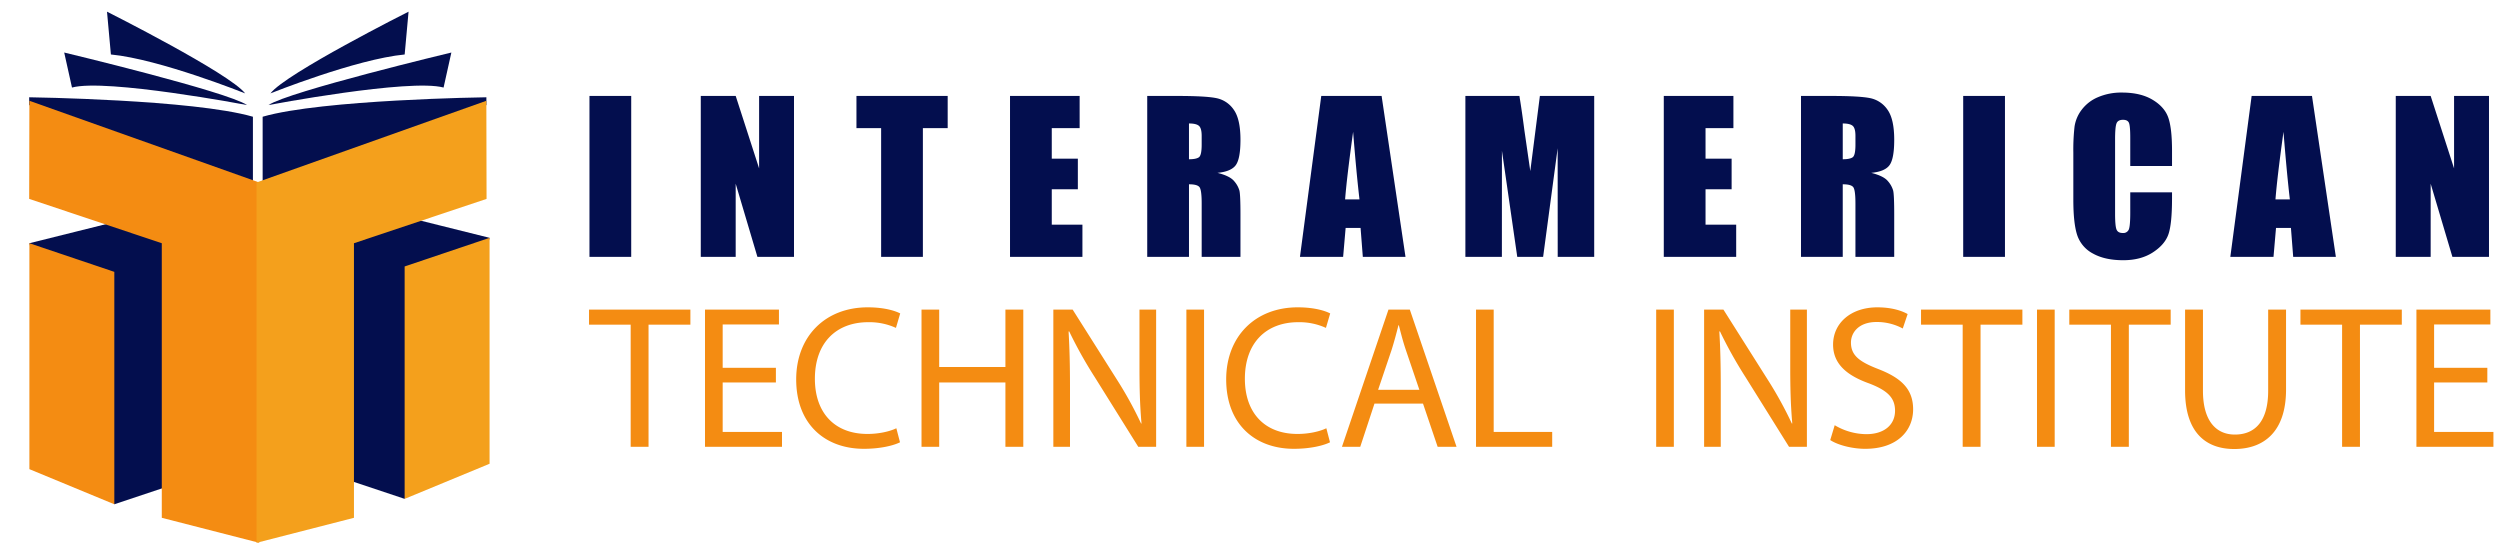
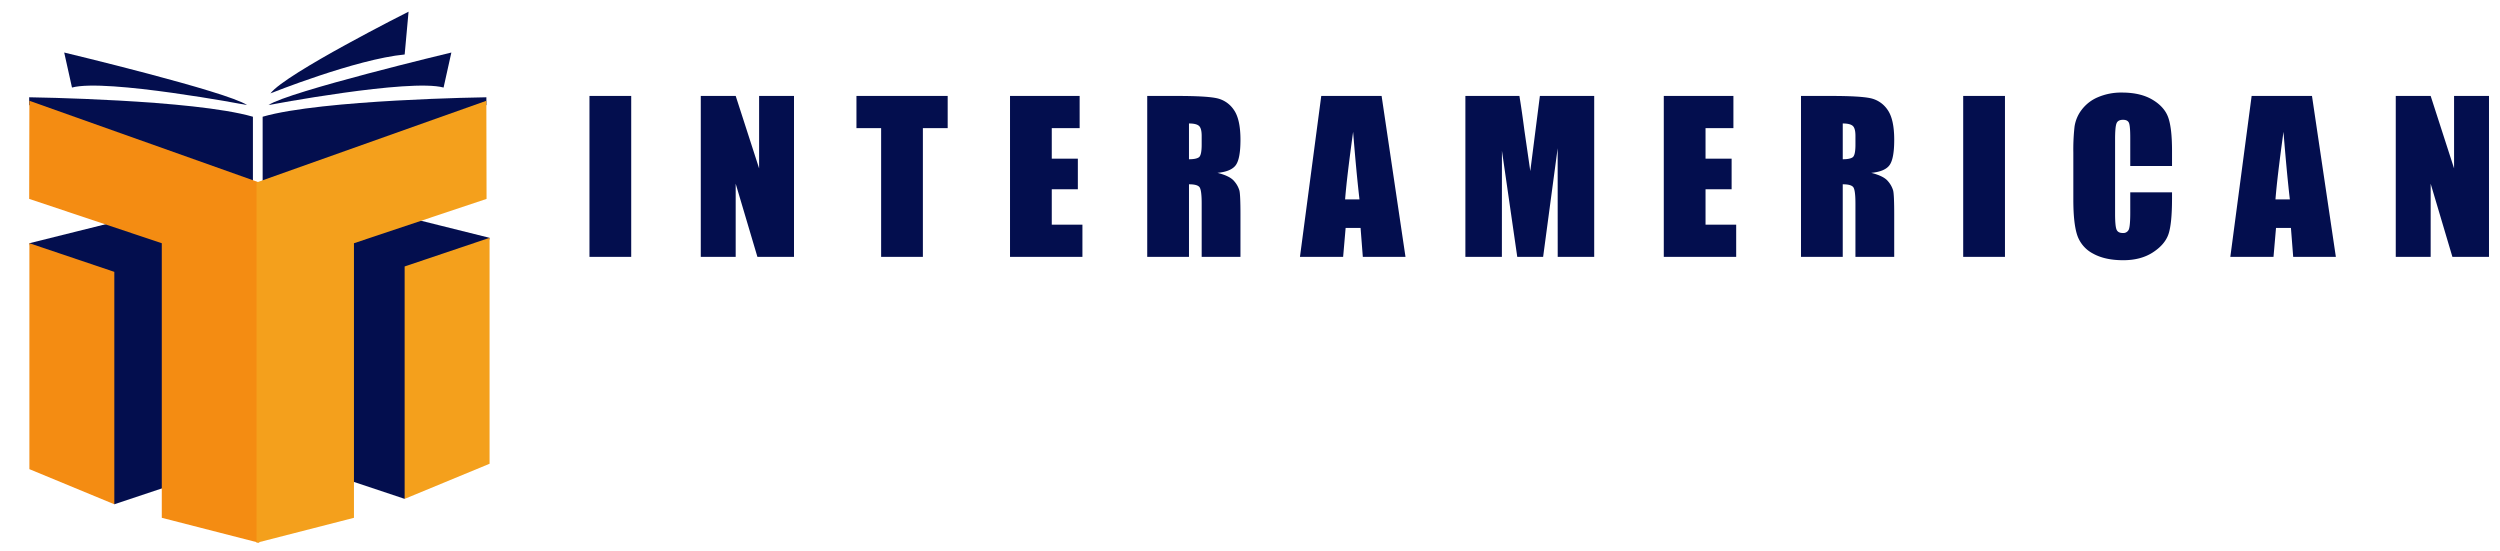
<svg xmlns="http://www.w3.org/2000/svg" height="283" id="book" viewBox="0 0 1285 283" width="1285">
  <defs>
    <style>
      .cls-1 {
        fill: #030e4e;
      }

      .cls-1, .cls-2, .cls-3 {
        fill-rule: evenodd;
      }

      .cls-2 {
        fill: #f48c12;
      }

      .cls-3 {
        fill: #f4a01c;
      }
    </style>
  </defs>
  <path class="cls-1" d="M135,60V96L250,54V50S165.517,51.152,135,60Z" />
  <path class="cls-1" d="M138,54s72.581-13.758,90-9l4-18S148.436,47,138,54Z" />
  <path class="cls-1" d="M139,48s43.867-17.591,69-20l2-22S146.926,37.7,139,48Z" />
  <path class="cls-1" d="M130,60V96L15,54V50S99.483,51.152,130,60Z" data-name="Shape 5 copy" id="Shape_5_copy" />
  <path class="cls-1" d="M127,54S54.419,40.242,37,45L33,27S116.564,47,127,54Z" data-name="Shape 6 copy" id="Shape_6_copy" />
-   <path class="cls-1" d="M126,48S82.133,30.409,57,28L55,6S118.074,37.7,126,48Z" data-name="Shape 7 copy" id="Shape_7_copy" />
  <path class="cls-1" d="M15.107,125.017l41.282-10.286L99.434,118.9,87.845,249.48,58.763,259.2,33.211,199.47Z" />
  <path class="cls-1" d="M251.639,122.239l-41.282-10.286-43.044,4.168L178.9,246.7l29.082,9.724,25.552-59.734Z" data-name="Shape 4 copy" id="Shape_4_copy" />
  <path class="cls-2" d="M15.107,241.145V125.017l43.655,14.719V259.2Z" />
  <path class="cls-3" d="M251.639,238.367V122.239l-43.655,14.719V256.426Z" data-name="Shape 3 copy" id="Shape_3_copy" />
  <path class="cls-2" d="M15.107,51.793L15,102.229l68.158,22.788V266.15l50.075,12.855V93.789Z" />
  <path class="cls-3" d="M249.984,51.793l0.107,50.436-68.158,22.788V266.15l-50.075,12.855V93.789Z" data-name="Shape 1 copy" id="Shape_1_copy" />
  <path class="cls-1" d="M302.982,49.314v82.7h21.461v-82.7H302.982Zm87.2,0V86.553l-12.03-37.239H360.2v82.7h17.944V94.42l11.164,37.6h18.81v-82.7H390.177Zm50.033,0V65.865H452.9v66.151h21.461V65.865H487.11V49.314h-46.9Zm78.938,82.7h37.213V115.465H540.609V97.28h13.407V81.547H540.609V65.865h14.325V49.314H519.148v82.7Zm70.526,0h21.461V94.726q4.436,0,5.48,1.584t1.045,8.225v27.482h19.933V110.2q0-10.011-.536-12.234a12.676,12.676,0,0,0-2.727-4.878q-2.193-2.655-8.564-4.24,7.035-.663,9.431-3.984t2.4-12.975q0-10.574-3.39-15.4a14.163,14.163,0,0,0-8.769-6q-5.379-1.174-20.569-1.175H589.674v82.7ZM616.259,64.69q1.4,1.226,1.4,5.159V74.4q0,5.467-1.452,6.462t-5.073,1V63.464Q614.857,63.464,616.259,64.69Zm62.866-15.376-10.947,82.7h22.188l1.29-14.865h7.677l1.152,14.865h21.933l-12.273-82.7h-31.02Zm12.258,53.176q0.838-10.98,4.119-34.735,1.638,20.686,3.269,34.735h-7.388ZM791.5,49.314l-4.932,38.618L783.524,66.9q-1.312-10.124-2.547-17.582h-27.77v82.7h18.76l0.025-54.556,7.876,54.556h13.3l7.468-55.833,0.026,55.833h18.759v-82.7H791.5Zm63.682,82.7H892.4V115.465H876.647V97.28h13.407V81.547H876.647V65.865h14.325V49.314H855.186v82.7Zm70.526,0h21.461V94.726q4.436,0,5.48,1.584t1.046,8.225v27.482h19.932V110.2q0-10.011-.536-12.234a12.676,12.676,0,0,0-2.727-4.878q-2.193-2.655-8.564-4.24,7.035-.663,9.431-3.984t2.4-12.975q0-10.574-3.39-15.4a14.164,14.164,0,0,0-8.768-6q-5.379-1.174-20.57-1.175H925.712v82.7ZM952.3,64.69q1.4,1.226,1.4,5.159V74.4q0,5.467-1.453,6.462t-5.073,1V63.464Q950.895,63.464,952.3,64.69Zm56.783-15.376v82.7h21.47v-82.7h-21.47Zm107.34,28.156q0-11.58-1.94-17.063t-8.11-9.157q-6.165-3.673-15.65-3.673a30.358,30.358,0,0,0-12.36,2.375,20.346,20.346,0,0,0-8.41,6.513,18.721,18.721,0,0,0-3.64,8.607,106.886,106.886,0,0,0-.62,13.409v24.162q0,12.157,1.99,18.21a16.647,16.647,0,0,0,8.11,9.476q6.12,3.421,15.55,3.422,9.06,0,15.26-4.041t8.01-9.413q1.8-5.371,1.81-18.211V98.864h-21.47v10.4q0,6.81-.73,8.654a3.026,3.026,0,0,1-3.14,1.843q-2.5,0-3.21-1.839t-0.72-7.867V71.637q0-6.283.72-8.173c0.47-1.259,1.6-1.89,3.36-1.89,1.57,0,2.58.519,3.04,1.555s0.68,3.645.68,7.824V85.327h21.47V77.471Zm40.92-28.156-10.95,82.7h22.19l1.29-14.865h7.67l1.16,14.865h21.93l-12.27-82.7h-31.02Zm12.25,53.176q0.84-10.98,4.12-34.735,1.65,20.686,3.27,34.735h-7.39Zm91.8-53.176V86.553l-12.03-37.239h-17.94v82.7h17.94V94.42l11.17,37.6h18.81v-82.7h-17.95Z" id="INTERAMERICAN" />
-   <path class="cls-2" d="M324.164,229.643h9.188V166.864h21.51v-7.742h-52.1v7.742h21.406v62.779Zm74.649-40.6H371.456V166.76H400.38v-7.638H362.372v70.521h39.574v-7.638h-30.49V196.58h27.357v-7.534Zm61.911,31.075c-3.655,1.779-9.293,2.93-14.827,2.93-17.125,0-27.044-11.091-27.044-28.355,0-18.519,10.964-29.087,27.461-29.087a33.018,33.018,0,0,1,14.2,2.93l2.193-7.429c-2.4-1.256-7.936-3.139-16.707-3.139-21.823,0-36.755,14.962-36.755,37.039,0,23.123,14.932,35.679,34.771,35.679,8.562,0,15.245-1.674,18.586-3.348Zm12.937-61v70.521h9.085V196.58h34.039v33.063h9.189V159.122h-9.189v29.506H482.746V159.122h-9.085Zm76.318,70.521V199.509c0-11.718-.209-20.193-0.731-29.087l0.314-.1a224.013,224.013,0,0,0,13.156,23.542l22.345,35.784h9.189V159.122H585.69v29.506c0,10.986.209,19.566,1.044,28.982l-0.209.1A199.639,199.639,0,0,0,573.891,194.8l-22.554-35.679h-9.92v70.521h8.562Zm59.82-70.521v70.521h9.084V159.122H609.8Zm71.939,61c-3.654,1.779-9.293,2.93-14.827,2.93-17.124,0-27.044-11.091-27.044-28.355,0-18.519,10.964-29.087,27.462-29.087a33.013,33.013,0,0,1,14.2,2.93l2.193-7.429c-2.4-1.256-7.935-3.139-16.706-3.139-21.824,0-36.755,14.962-36.755,37.039,0,23.123,14.931,35.679,34.771,35.679,8.562,0,15.244-1.674,18.586-3.348Zm49.692-12.66,7.518,22.182h9.711l-24.016-70.521H713.679l-23.911,70.521h9.4l7.31-22.182H731.43Zm-23.076-7.115,6.892-20.4c1.357-4.29,2.506-8.579,3.55-12.765h0.209c1.044,4.081,2.088,8.266,3.654,12.87l6.892,20.3h-21.2Zm50.32,29.3H797.83v-7.638H767.758V159.122h-9.084v70.521Zm92.6-70.521v70.521h9.084V159.122h-9.084Zm33.2,70.521V199.509c0-11.718-.209-20.193-0.731-29.087l0.313-.1a223.846,223.846,0,0,0,13.157,23.542l22.345,35.784h9.188V159.122h-8.562v29.506c0,10.986.209,19.566,1.044,28.982l-0.208.1A199.81,199.81,0,0,0,908.386,194.8l-22.554-35.679h-9.919v70.521h8.562Zm56.269-3.453c3.759,2.511,11.173,4.5,17.96,4.5,16.6,0,24.642-9.417,24.642-20.3,0-10.359-6.056-16.113-17.959-20.717-9.711-3.767-13.992-7.01-13.992-13.6,0-4.813,3.654-10.568,13.261-10.568a27.991,27.991,0,0,1,13.365,3.348l2.506-7.428c-3.132-1.779-8.353-3.453-15.558-3.453-13.679,0-22.763,8.161-22.763,19.147,0,9.94,7.1,15.9,18.586,19.985,9.5,3.662,13.261,7.428,13.261,14.02,0,7.115-5.429,12.033-14.723,12.033a32.147,32.147,0,0,1-16.289-4.6Zm68.076,3.453H1018V166.864h21.51v-7.742h-52.1v7.742h21.409v62.779Zm38.2-70.521v70.521h9.09V159.122h-9.09Zm38.01,70.521h9.19V166.864h21.51v-7.742h-52.11v7.742h21.41v62.779Zm38.1-70.521V200.66c0,21.868,10.86,30.134,25.27,30.134,15.25,0,26.63-8.894,26.63-30.552v-41.12h-9.19v41.747c0,15.59-6.68,22.5-17.13,22.5-9.39,0-16.39-6.7-16.39-22.5V159.122h-9.19Zm80.71,70.521h9.18V166.864h21.51v-7.742h-52.1v7.742h21.41v62.779Zm74.65-40.6h-27.36V166.76h28.92v-7.638h-38.01v70.521h39.58v-7.638h-30.49V196.58h27.36v-7.534Z" data-name="TECHNICAL  INSTITUTE" id="TECHNICAL_INSTITUTE" />
</svg>